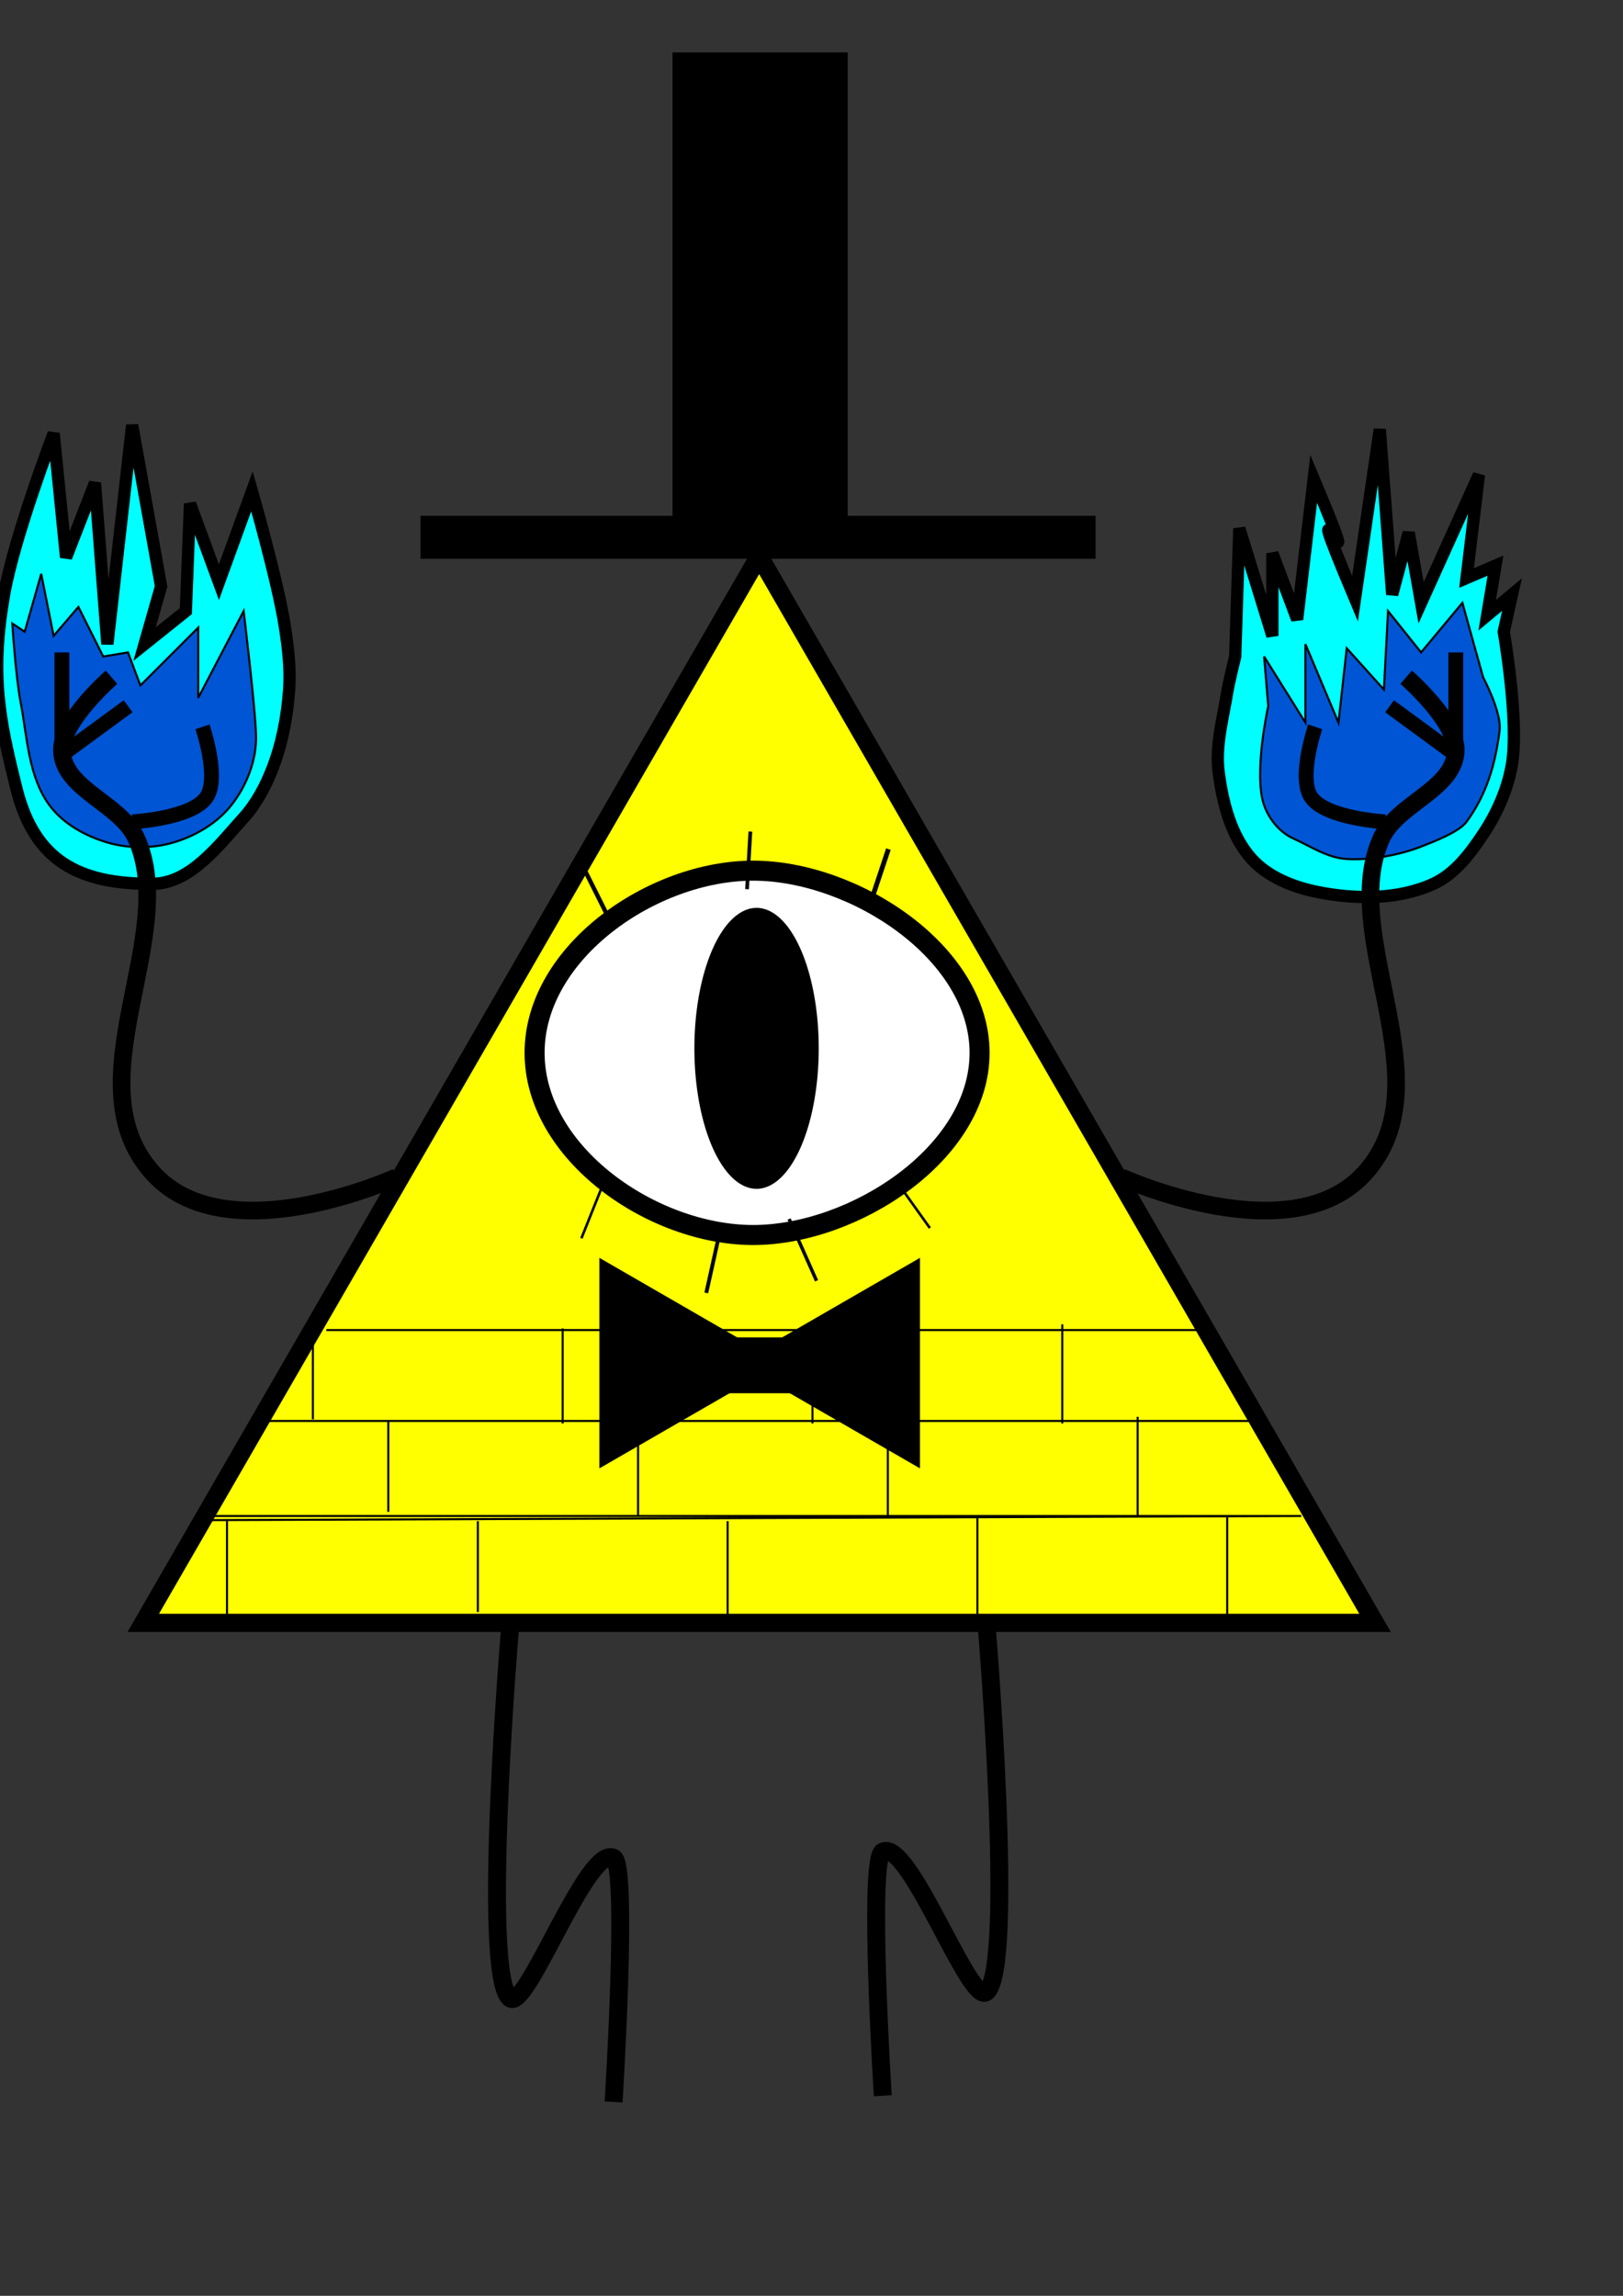
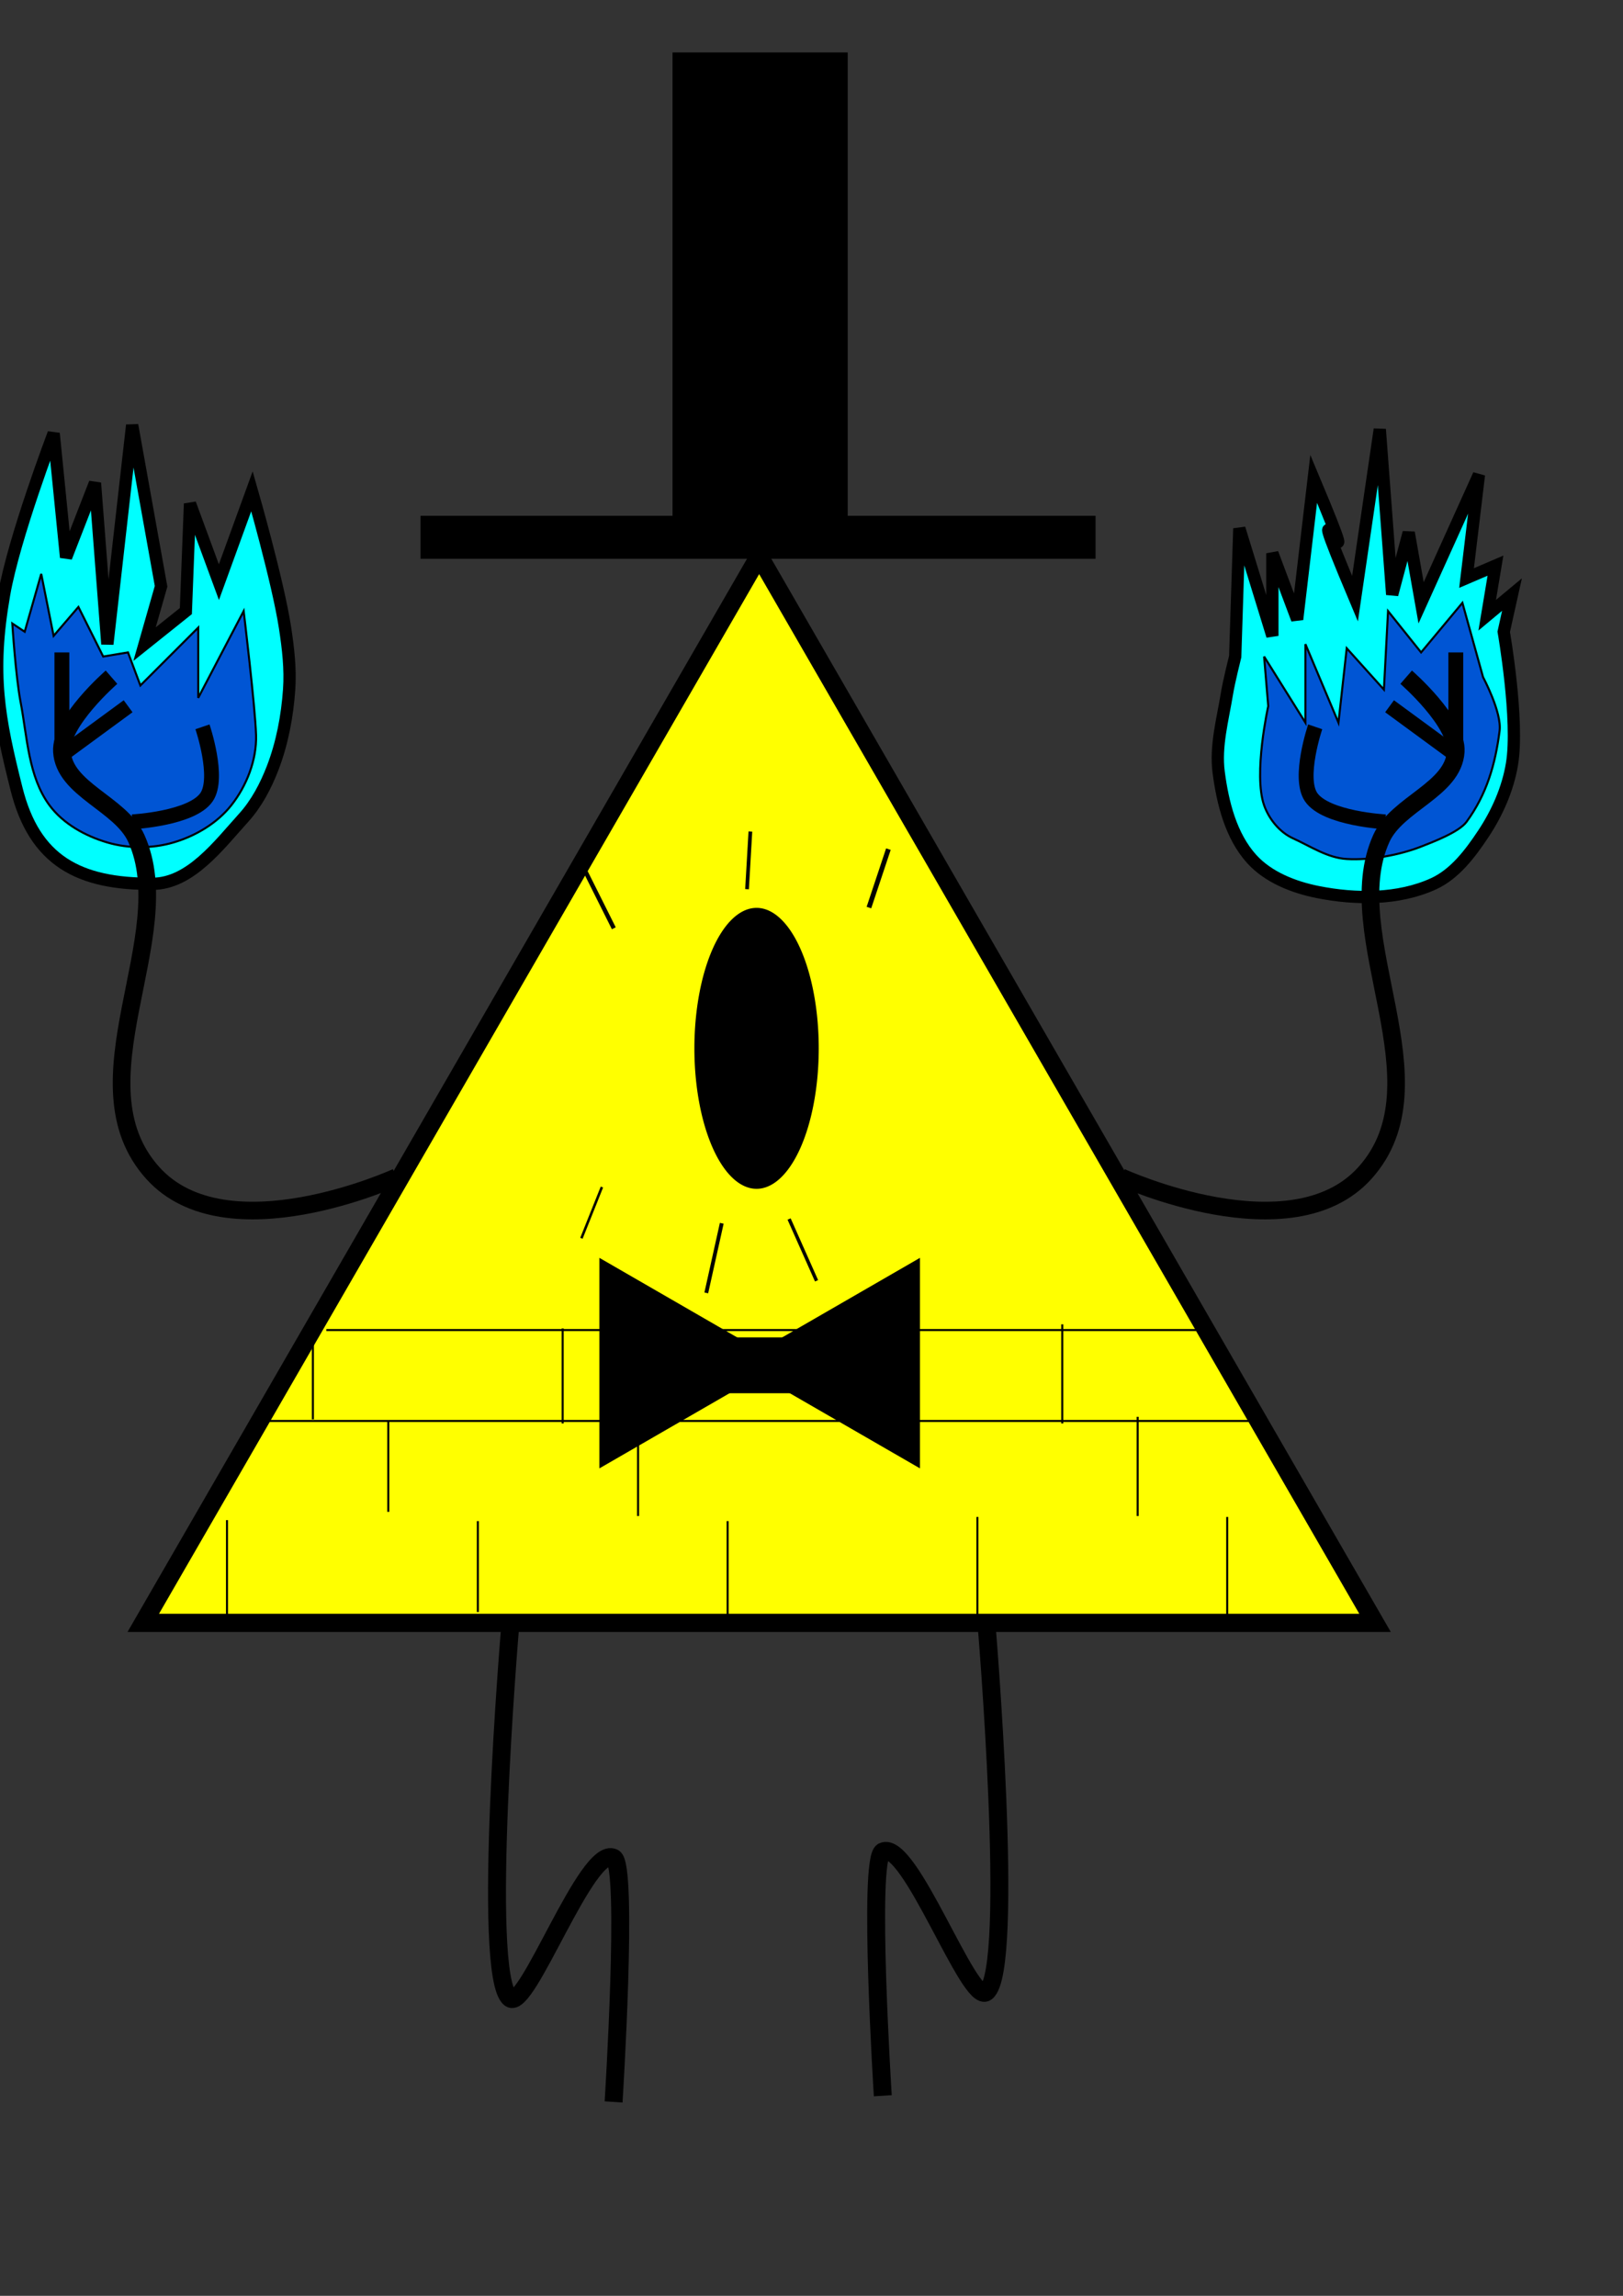
<svg xmlns="http://www.w3.org/2000/svg" xmlns:ns1="http://www.inkscape.org/namespaces/inkscape" xmlns:ns2="http://sodipodi.sourceforge.net/DTD/sodipodi-0.dtd" width="210mm" height="297mm" id="svg2" version="1.1" ns1:version="0.48.4 r9939" ns2:docname="Bill_Cipher.svg">
  <rect width="100%" height="100%" fill="#333333" stroke="none" />
  <defs id="defs4" />
  <ns2:namedview id="base" pagecolor="#ffffff" bordercolor="#666666" borderopacity="1.0" ns1:pageopacity="0.0" ns1:pageshadow="2" ns1:zoom="0.49497475" ns1:cx="240.89755" ns1:cy="523.5293" ns1:document-units="px" ns1:current-layer="layer1" showgrid="true" showguides="true" ns1:guide-bbox="true" ns1:window-width="1600" ns1:window-height="845" ns1:window-x="-3" ns1:window-y="-3" ns1:window-maximized="1" />
  <g ns1:label="Ebene 1" ns1:groupmode="layer" id="layer1">
    <path style="fill:#00ffff;fill-opacity:1;stroke:#000000;stroke-width:6;stroke-linecap:butt;stroke-linejoin:miter;stroke-opacity:1" d="m 735.371,308.89 c 0,0 7.568,43.348 4.041,64.65 -2.023,12.215 -7.274,24.044 -14.142,34.345 -6.339,9.509 -13.848,19.497 -24.244,24.244 -17.196,7.852 -38.027,7.725 -56.569,4.041 -11.816,-2.348 -24.241,-7.23 -32.325,-16.162 -10.155,-11.221 -14.207,-27.42 -16.162,-42.426 -1.662,-12.758 1.968,-25.688 4.041,-38.386 1,-6.128 4.041,-18.183 4.041,-18.183 l 2.02,-62.629 16.162,52.528 0,-40.406 12.122,32.325 8.081,-68.69 c 31.586,75.116 -13.135,-20.648 20.203,58.589 l 12.122,-82.833 6.061,80.812 8.081,-30.305 6.061,34.345 28.284,-62.629 -6.061,50.508 14.142,-6.061 -4.041,24.244 12.122,-10.102 z" id="path4188" ns1:connector-curvature="0" ns2:nodetypes="csssssssccccccccccccccccc" />
    <path style="fill:#0055d4;fill-opacity:1;stroke:#000000;stroke-width:1px;stroke-linecap:butt;stroke-linejoin:miter;stroke-opacity:1" d="m 620.213,345.255 c 0,0 -7.394,33.229 -2.02,48.487 2.378,6.752 7.623,13.204 14.142,16.162 8.586,3.896 16.852,9.55 26.264,10.102 11.508,0.675 25.629,-1.865 36.365,-6.061 5.783,-2.26 18.558,-7.11 22.223,-12.122 9.819,-13.425 14.041,-27.95 16.162,-44.447 1.168,-9.085 -8.081,-26.264 -8.081,-26.264 l -10.102,-36.365 -20.203,24.244 -16.162,-20.203 -2.02,38.386 -18.183,-20.203 -4.041,36.365 -16.162,-38.386 -10e-6,38.386 -20.203,-32.325 z" id="path4186" ns1:connector-curvature="0" ns2:nodetypes="cssssssccccccccccc" />
    <rect style="fill:#000000;stroke:#000000;stroke-width:4.867;stroke-miterlimit:4;stroke-dasharray:none" id="rect3991" width="325.252" height="16.145" x="208.08" y="254.635" />
    <path ns2:type="star" style="fill:#ffff00;stroke:#000000;stroke-width:8.89;stroke-miterlimit:4;stroke-dasharray:none" id="path3200" ns2:sides="3" ns2:cx="321.22852" ns2:cy="745.27582" ns2:r1="347.78012" ns2:r2="173.89008" ns2:arg1="-1.5707963" ns2:arg2="-0.52359878" ns1:flatsided="false" ns1:rounded="0" ns1:randomized="0" d="m 321.229,397.496 150.593,260.835 150.593,260.835 -301.186,0 -301.186,-2e-5 150.593,-260.835 z" ns1:transform-center-y="-44.518626" transform="translate(50.02,-125.685)" />
-     <path style="fill:#ffffff;stroke:#000000;stroke-width:9.799;stroke-miterlimit:4" d="m 479.05,514.777 c 0,49.194 -61.54,89.074 -110.734,89.074 -49.194,0 -106.889,-39.88 -106.889,-89.074 0,-49.194 57.694,-89.074 106.889,-89.074 49.194,0 110.734,39.88 110.734,89.074 z" id="path3970" ns1:connector-curvature="0" ns2:nodetypes="sssss" />
+     <path style="fill:#ffffff;stroke:#000000;stroke-width:9.799;stroke-miterlimit:4" d="m 479.05,514.777 z" id="path3970" ns1:connector-curvature="0" ns2:nodetypes="sssss" />
    <path ns2:type="arc" style="fill:#000000;stroke:#000000;stroke-width:8.89;stroke-miterlimit:4;stroke-dasharray:none" id="path3973" ns2:cx="-373.75644" ns2:cy="593.75293" ns2:rx="36.36549" ns2:ry="36.36549" d="m -337.391,593.753 a 36.365,36.365 0 1 1 -72.731,0 36.365,36.365 0 1 1 72.731,0 z" transform="matrix(0.745,0,0,1.683,648.433,-486.706)" />
    <path style="fill:none;stroke:#000000;stroke-width:2.098px;stroke-linecap:butt;stroke-linejoin:miter;stroke-opacity:1" d="M 300.175,453.874 283.218,419.96" id="path3975" ns1:connector-curvature="0" />
    <path style="fill:none;stroke:#000000;stroke-width:1.815px;stroke-linecap:butt;stroke-linejoin:miter;stroke-opacity:1" d="m 365.325,434.767 1.634,-28.199" id="path3977" ns1:connector-curvature="0" />
    <path style="fill:none;stroke:#000000;stroke-width:2.357px;stroke-linecap:butt;stroke-linejoin:miter;stroke-opacity:1" d="m 424.934,443.746 9.523,-28.57" id="path3981" ns1:connector-curvature="0" />
    <path style="fill:none;stroke:#000000;stroke-width:1.872px;stroke-linecap:butt;stroke-linejoin:miter;stroke-opacity:1" d="m 352.961,598.113 -7.563,34.034" id="path3983" ns1:connector-curvature="0" />
    <path style="fill:none;stroke:#000000;stroke-width:1.661px;stroke-linecap:butt;stroke-linejoin:miter;stroke-opacity:1" d="m 385.895,596.028 13.424,30.204" id="path3985" ns1:connector-curvature="0" />
-     <path style="fill:none;stroke:#000000;stroke-width:1.24px;stroke-linecap:butt;stroke-linejoin:miter;stroke-opacity:1" d="m 442.209,582.9 12.53,17.542" id="path3987" ns1:connector-curvature="0" />
    <path style="fill:none;stroke:#000000;stroke-width:1.24px;stroke-linecap:butt;stroke-linejoin:miter;stroke-opacity:1" d="m 294.355,580.394 -10.024,25.06" id="path3989" ns1:connector-curvature="0" />
    <rect style="fill:#000000;stroke:#000000;stroke-width:8.052;stroke-miterlimit:4;stroke-dasharray:none" id="rect3993" width="77.609" height="225.092" x="332.911" y="29.669" />
    <path style="fill:none;stroke:#000000;stroke-width:8.761;stroke-linecap:butt;stroke-linejoin:miter;stroke-opacity:1" d="m 249.416,796.179 c 0,0 -14.306,169.708 0,180.894 8.269,6.465 37.617,-74.955 50.65,-68.74 7.325,3.493 0,119.39 0,119.39" id="path4001" ns1:connector-curvature="0" ns2:nodetypes="cssc" />
    <path style="fill:none;stroke:#000000;stroke-width:8.761;stroke-linecap:butt;stroke-linejoin:miter;stroke-opacity:1" d="m 482.363,793.148 c 0,0 14.306,169.708 0,180.894 -8.269,6.465 -37.617,-74.954 -50.65,-68.74 -7.325,3.493 0,119.39 0,119.39" id="path4001-7" ns1:connector-curvature="0" ns2:nodetypes="cssc" />
    <path style="fill:none;stroke:#000000;stroke-width:1px;stroke-linecap:butt;stroke-linejoin:miter;stroke-opacity:1" d="m 129.279,694.768 484.873,0" id="path4057" ns1:connector-curvature="0" />
-     <path style="fill:none;stroke:#000000;stroke-width:1px;stroke-linecap:butt;stroke-linejoin:miter;stroke-opacity:1" d="m 100.995,743.255 535.381,-2.02 -537.401,0" id="path4059" ns1:connector-curvature="0" />
    <path style="fill:none;stroke:#000000;stroke-width:1px;stroke-linecap:butt;stroke-linejoin:miter;stroke-opacity:1" d="m 159.584,650.321 426.284,0" id="path4061" ns1:connector-curvature="0" />
    <g id="g4073" transform="translate(2,0)">
      <path ns1:connector-curvature="0" id="path4063" d="m 187.888,698.809 0,40.406 0,-44.447" style="fill:none;stroke:#000000;stroke-width:1px;stroke-linecap:butt;stroke-linejoin:miter;stroke-opacity:1" />
      <path ns1:connector-curvature="0" id="path4065" d="m 310.041,741.235 0,-46.467" style="fill:none;stroke:#000000;stroke-width:1px;stroke-linecap:butt;stroke-linejoin:miter;stroke-opacity:1" />
-       <path ns1:connector-curvature="0" id="path4067" d="m 432.193,741.235 0,-48.487" style="fill:none;stroke:#000000;stroke-width:1px;stroke-linecap:butt;stroke-linejoin:miter;stroke-opacity:1" />
      <path style="fill:none;stroke:#000000;stroke-width:1px;stroke-linecap:butt;stroke-linejoin:miter;stroke-opacity:1" d="m 554.345,741.235 0,-48.487" id="path4069" ns1:connector-curvature="0" />
    </g>
    <g transform="translate(-34.873,-45.228)" id="g4073-3">
      <path ns1:connector-curvature="0" id="path4063-6" d="m 187.888,698.809 0,40.406 0,-44.447" style="fill:none;stroke:#000000;stroke-width:1px;stroke-linecap:butt;stroke-linejoin:miter;stroke-opacity:1" />
      <path ns1:connector-curvature="0" id="path4065-7" d="m 310.041,741.235 0,-46.467" style="fill:none;stroke:#000000;stroke-width:1px;stroke-linecap:butt;stroke-linejoin:miter;stroke-opacity:1" />
-       <path ns1:connector-curvature="0" id="path4067-2" d="m 432.193,741.235 0,-48.487" style="fill:none;stroke:#000000;stroke-width:1px;stroke-linecap:butt;stroke-linejoin:miter;stroke-opacity:1" />
      <path style="fill:none;stroke:#000000;stroke-width:1px;stroke-linecap:butt;stroke-linejoin:miter;stroke-opacity:1" d="m 554.345,741.235 0,-48.487" id="path4069-8" ns1:connector-curvature="0" />
    </g>
    <g transform="translate(45.797,48.965)" id="g4073-2">
      <path ns1:connector-curvature="0" id="path4063-9" d="m 187.888,698.809 0,40.406 0,-44.447" style="fill:none;stroke:#000000;stroke-width:1px;stroke-linecap:butt;stroke-linejoin:miter;stroke-opacity:1" />
      <path ns1:connector-curvature="0" id="path4065-5" d="m 310.041,741.235 0,-46.467" style="fill:none;stroke:#000000;stroke-width:1px;stroke-linecap:butt;stroke-linejoin:miter;stroke-opacity:1" />
      <path ns1:connector-curvature="0" id="path4067-5" d="m 432.193,741.235 0,-48.487" style="fill:none;stroke:#000000;stroke-width:1px;stroke-linecap:butt;stroke-linejoin:miter;stroke-opacity:1" />
      <path style="fill:none;stroke:#000000;stroke-width:1px;stroke-linecap:butt;stroke-linejoin:miter;stroke-opacity:1" d="m 554.345,741.235 0,-48.487" id="path4069-4" ns1:connector-curvature="0" />
    </g>
    <path style="fill:none;stroke:#000000;stroke-width:1px;stroke-linecap:butt;stroke-linejoin:miter;stroke-opacity:1" d="m 111.015,791.743 0,-48.487" id="path4131" ns1:connector-curvature="0" />
    <path ns2:type="star" style="fill:#000000;stroke:#000000;stroke-width:8.761;stroke-miterlimit:4;stroke-dasharray:none" id="path4133" ns2:sides="3" ns2:cx="-567.70575" ns2:cy="706.89001" ns2:r1="50.668995" ns2:r2="25.334499" ns2:arg1="0" ns2:arg2="1.0471976" ns1:flatsided="false" ns1:rounded="0" ns1:randomized="0" d="m -517.037,706.89 -38.002,21.94 -38.002,21.94 0,-43.881 0,-43.881 38.002,21.94 z" ns1:transform-center-x="-12.667247" transform="translate(890.548,-40.406)" />
    <path transform="matrix(-1,0,0,1,-147.529,-40.406)" ns1:transform-center-x="12.667244" d="m -517.037,706.89 -38.002,21.94 -38.002,21.94 0,-43.881 0,-43.881 38.002,21.94 z" ns1:randomized="0" ns1:rounded="0" ns1:flatsided="false" ns2:arg2="1.0471976" ns2:arg1="0" ns2:r2="25.334499" ns2:r1="50.668995" ns2:cy="706.89001" ns2:cx="-567.70575" ns2:sides="3" id="path4135" style="fill:#000000;stroke:#000000;stroke-width:8.761;stroke-miterlimit:4;stroke-dasharray:none" ns2:type="star" />
    <rect style="fill:#000000;stroke:#000000;stroke-width:12.684;stroke-miterlimit:4;stroke-dasharray:none" id="rect4139" width="52.646" height="14.624" x="345.393" y="660.243" />
    <path ns2:nodetypes="cscsc" ns1:connector-curvature="0" id="path4151" d="m 548.262,575.57 c 0,0 83.074,38.048 119.198,-2.02 39.902,-44.258 -13.529,-115.929 8.081,-163.645 7.684,-16.967 35.243,-23.834 36.365,-42.426 0.878,-14.542 -24.244,-36.365 -24.244,-36.365" style="fill:none;stroke:#000000;stroke-width:8.625;stroke-linecap:butt;stroke-linejoin:miter;stroke-opacity:1" />
    <path style="fill:#00ffff;stroke:#000000;stroke-width:6;stroke-linecap:butt;stroke-linejoin:miter;stroke-opacity:1" d="M 74.731,432.129 C 38.485,432.401 16.871,420.821 8.061,385.662 -0.612,351.05 -4.772,329.597 2,290.707 6.859,262.803 26.244,211.915 26.244,211.915 l 6.061,60.609 14.142,-36.365 6.061,78.792 12.122,-107.076 14.142,78.792 -8.081,28.284 20.203,-16.162 2.02,-52.528 14.142,38.386 16.162,-44.447 c 0,0 12.695,44.067 16.162,66.67 1.535,10.007 2.733,20.206 2.02,30.305 -0.921,13.043 -3.38,26.184 -8.081,38.386 -3.364,8.73 -7.868,17.304 -14.142,24.244 -12.285,13.589 -26.128,32.187 -44.447,32.325 z" id="path4159" ns1:connector-curvature="0" ns2:nodetypes="ssscccccccccccsssss" />
    <path style="fill:#0055d4;stroke:#000000;stroke-width:1px;stroke-linecap:butt;stroke-linejoin:miter;stroke-opacity:1" d="m 84.812,411.925 c 10.754,-3.158 21.33,-9.393 28.284,-18.183 7.533,-9.521 12.481,-22.21 12.122,-34.345 -0.411,-13.877 -6.061,-60.609 -6.061,-60.609 l -22.223,42.426 0,-34.345 -28.284,28.284 -6.061,-16.162 -12.122,2.02 -12.122,-24.244 -12.122,14.142 -6.061,-30.305 -8.081,28.284 -6.061,-4.041 c 0,0 1.624,25.749 4.041,38.386 3.284,17.172 3.754,36.445 14.142,50.508 6.66,9.015 17.53,15.024 28.284,18.183 10.338,3.036 21.987,3.036 32.325,0 z" id="path4161" ns1:connector-curvature="0" ns2:nodetypes="ssscccccccccccssss" />
    <path style="fill:none;stroke:#000000;stroke-width:8.625;stroke-linecap:butt;stroke-linejoin:miter;stroke-opacity:1" d="m 193.929,575.57 c 0,0 -83.074,38.048 -119.198,-2.02 C 34.829,529.292 88.26,457.621 66.65,409.905 58.965,392.938 31.407,386.071 30.284,367.479 29.406,352.937 54.528,331.113 54.528,331.113" id="path4143" ns1:connector-curvature="0" ns2:nodetypes="cscsc" />
    <path style="fill:none;stroke:#000000;stroke-width:7.269;stroke-linecap:butt;stroke-linejoin:miter;stroke-opacity:1" d="m 64.67,401.844 c 0,0 29.202,-1.541 36.365,-12.122 6.429,-9.496 -2.02,-34.345 -2.02,-34.345" id="path4145" ns1:connector-curvature="0" ns2:nodetypes="csc" />
    <path style="fill:#00ffff;stroke:#000000;stroke-width:7.269;stroke-linecap:butt;stroke-linejoin:miter;stroke-opacity:1" d="M 32.345,367.54 62.65,345.316" id="path4147" ns1:connector-curvature="0" ns2:nodetypes="cc" />
    <path style="fill:#00ffff;stroke:#000000;stroke-width:7.269;stroke-linecap:butt;stroke-linejoin:miter;stroke-opacity:1" d="m 30.264,371.519 0,-52.528" id="path4149" ns1:connector-curvature="0" ns2:nodetypes="cc" />
    <path ns2:nodetypes="csc" ns1:connector-curvature="0" id="path4153" d="m 677.521,401.844 c 0,0 -29.202,-1.541 -36.365,-12.122 -6.429,-9.496 2.02,-34.345 2.02,-34.345" style="fill:none;stroke:#000000;stroke-width:7.269;stroke-linecap:butt;stroke-linejoin:miter;stroke-opacity:1" />
    <path ns2:nodetypes="cc" ns1:connector-curvature="0" id="path4155" d="M 709.846,367.54 679.541,345.316" style="fill:none;stroke:#000000;stroke-width:7.269;stroke-linecap:butt;stroke-linejoin:miter;stroke-opacity:1" />
    <path ns2:nodetypes="cc" ns1:connector-curvature="0" id="path4157" d="m 711.927,371.519 0,-52.528" style="fill:none;stroke:#000000;stroke-width:7.269;stroke-linecap:butt;stroke-linejoin:miter;stroke-opacity:1" />
  </g>
</svg>